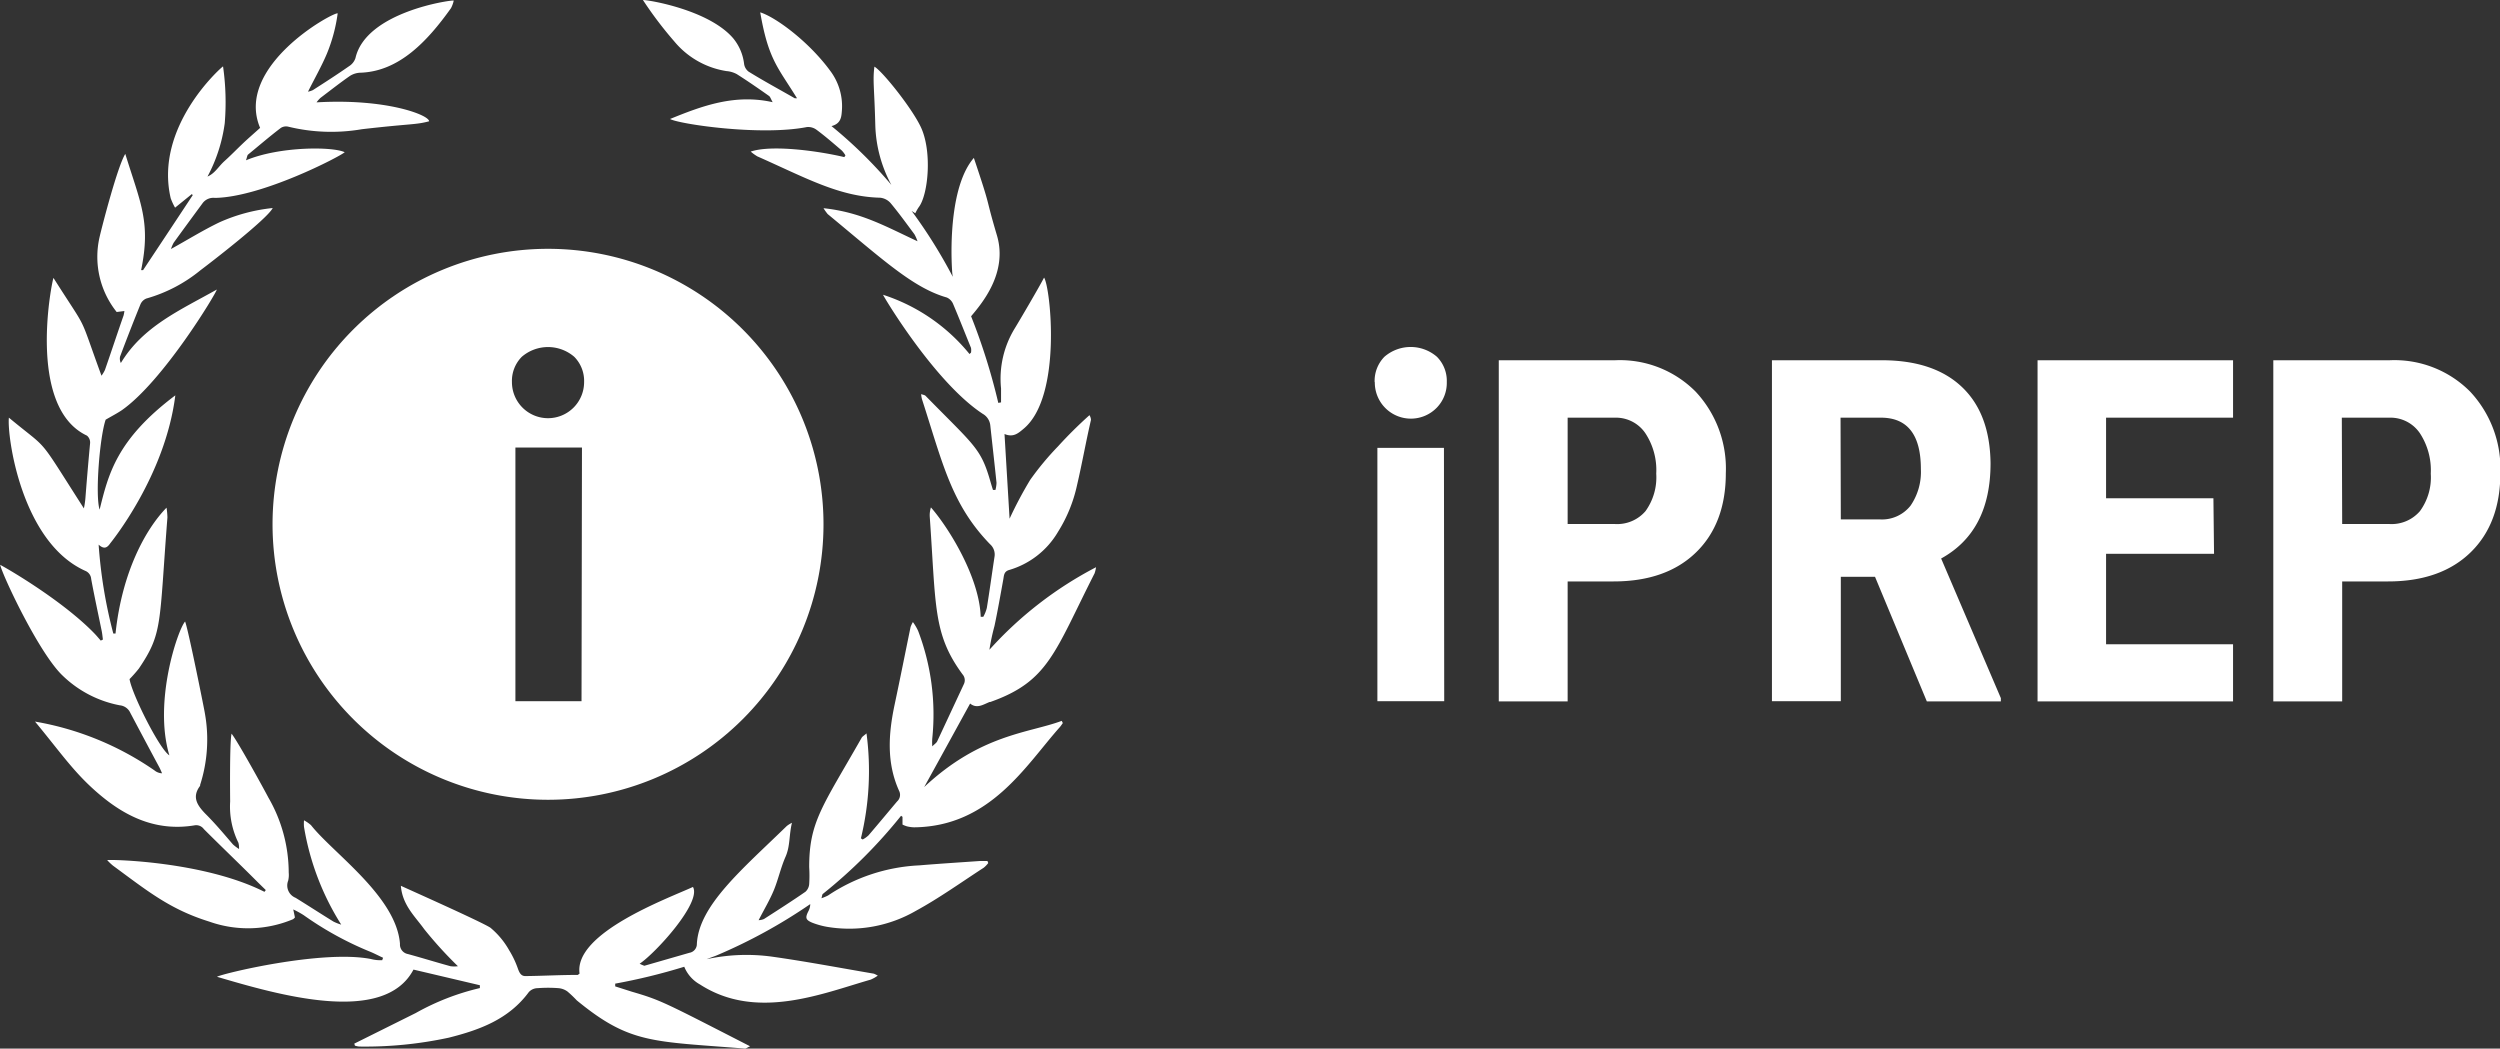
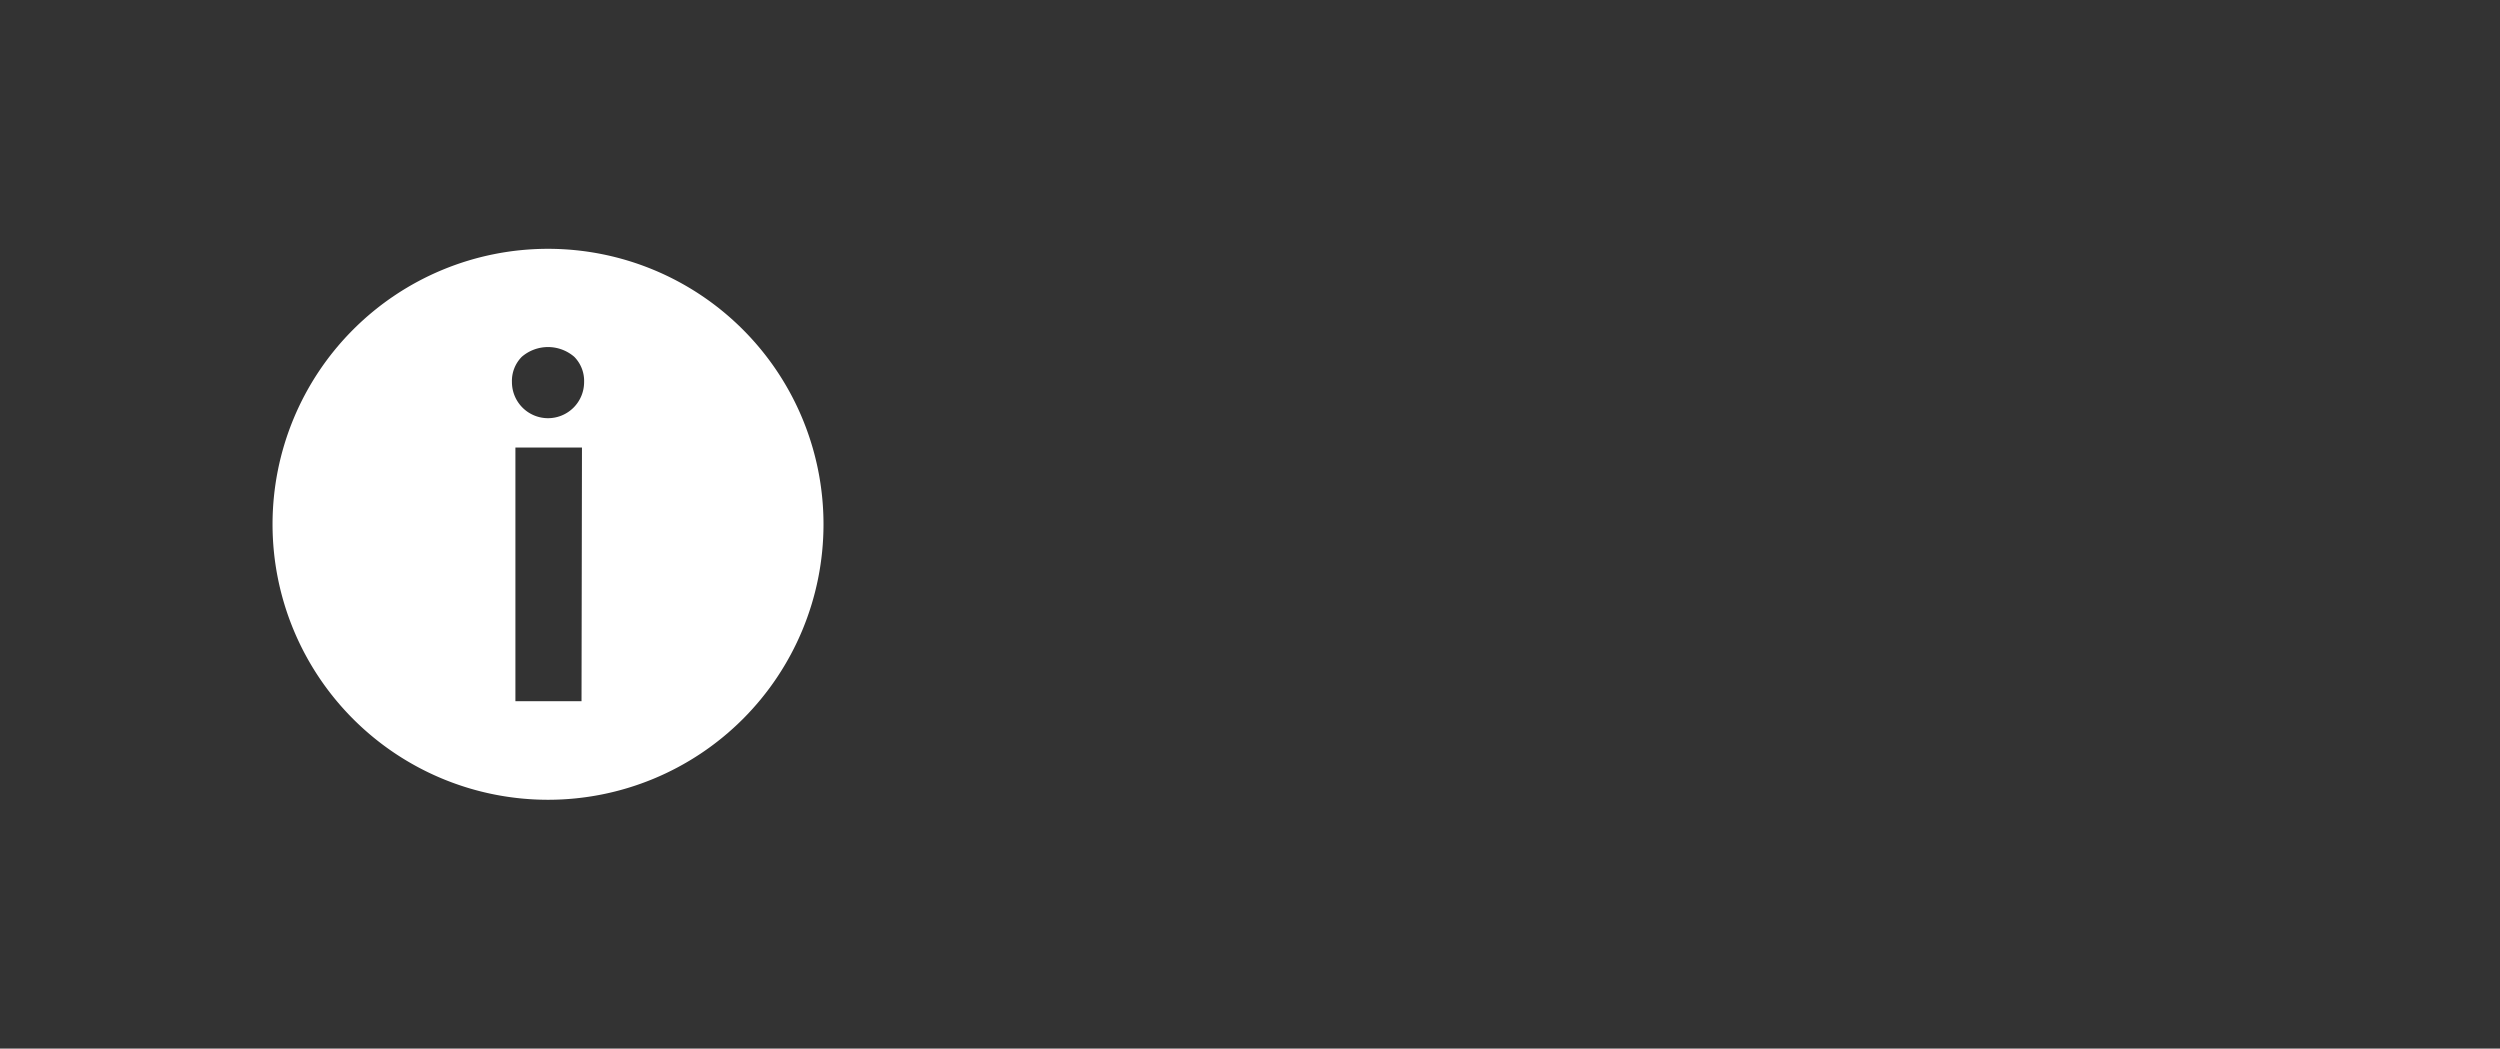
<svg xmlns="http://www.w3.org/2000/svg" id="bec955e8-f6e2-4e9e-abee-760b1c23d67e" viewBox="0 0 281.33 118">
  <rect x="0" y="0" width="281.33" height="118" fill="#333333" stroke="none" />
  <defs>
    <style>.cls-1{fill:#fff}</style>
  </defs>
-   <path class="cls-1" d="M111.43 79c6.57-2.32 7.22-5.57 11.75-14.49a4 4 0 0 0 .16-.68 42.56 42.56 0 0 0-12 9.29 24.38 24.38 0 0 1 .57-2.67c.37-1.75.68-3.52 1-5.29.07-.39.06-.81.59-1a9.45 9.45 0 0 0 5.56-4.31 16.38 16.38 0 0 0 2.14-5.25c.57-2.44 1-4.89 1.57-7.35a1.11 1.11 0 0 0-.17-.53 48.85 48.85 0 0 0-3.54 3.51 32.27 32.27 0 0 0-3.13 3.77 44.5 44.5 0 0 0-2.32 4.37c-.19-3.2-.38-6.31-.57-9.53 1 .42 1.55-.09 2.16-.6 4.37-3.65 3-16 2.29-17-.51 1-2.72 4.77-3.32 5.75a10.85 10.85 0 0 0-1.52 6.72v1.57l-.31.06a69.31 69.31 0 0 0-3.06-9.75c1.21-1.44 4.15-4.89 2.91-9.09-1.46-4.93-.51-2.51-2.6-8.73-2.6 3-2.63 9.77-2.45 12.65a6 6 0 0 0 .08.73 56.71 56.71 0 0 0-4.63-7.41l.41.26a5.32 5.32 0 0 1 .37-.66c1.1-1.38 1.57-6.43.19-9.17C102.49 12 99.28 8 98.4 7.5c-.21 1.58 0 2.46.1 6.61a15 15 0 0 0 1.81 6.7 50.8 50.8 0 0 0-6.74-6.62c1-.26 1.11-.94 1.16-1.62A6.61 6.61 0 0 0 93.45 8c-2.45-3.36-6.22-6.1-7.9-6.61.92 5.34 2 6.19 4.14 9.67h-.25c-1.74-1-3.49-1.94-5.2-3a1.32 1.32 0 0 1-.51-.91A5.55 5.55 0 0 0 82.5 4.3C79.78 1.13 73.06 0 72.35 0a43.2 43.2 0 0 0 3.53 4.66A9.53 9.53 0 0 0 81.75 8a2.94 2.94 0 0 1 1.16.34c1.23.78 2.43 1.61 3.62 2.45.15.1.21.34.42.71-4.25-.95-7.9.4-11.55 1.89 1 .57 10.16 1.93 15.39.91a1.57 1.57 0 0 1 1.09.3c1 .74 1.9 1.53 2.83 2.32a2.67 2.67 0 0 1 .43.57l-.13.19c-2.89-.69-8.19-1.42-10.53-.62a5.11 5.11 0 0 0 .75.54c5.43 2.4 9.19 4.54 13.83 4.65a1.81 1.81 0 0 1 1.19.64c.93 1.12 1.78 2.3 2.65 3.47a4.63 4.63 0 0 1 .35.79c-3.58-1.66-6.37-3.28-10.58-3.72a6.08 6.08 0 0 0 .47.66c6.19 5.11 9.63 8.32 13.41 9.39a1.38 1.38 0 0 1 .72.76c.69 1.63 1.33 3.27 2 4.91a1.57 1.57 0 0 1 0 .53l-.17.16a20.77 20.77 0 0 0-9.73-6.67c0 .1 5.79 9.84 11.22 13.4a1.69 1.69 0 0 1 .85 1.3c.23 2.15.48 4.31.7 6.46a3.6 3.6 0 0 1-.12.8h-.28c-.1-.31-.19-.61-.28-.92-1.08-3.78-1.75-4-7.3-9.66-.09-.1-.26-.11-.5-.2a3.13 3.13 0 0 0 .1.6c2.31 7.13 3.28 11.78 7.65 16.29a1.54 1.54 0 0 1 .5 1.44c-.29 1.91-.55 3.82-.86 5.73a4 4 0 0 1-.4 1h-.29c-.14-4.43-3.58-10-5.6-12.31a2.87 2.87 0 0 0-.13 1.09c.71 10.12.36 13.17 3.69 17.7a1 1 0 0 1 .14 1.11l-3 6.43c-.08.17-.28.29-.55.56a6.61 6.61 0 0 1 0-.89 26.4 26.4 0 0 0-1.59-12.1 5.59 5.59 0 0 0-.59-1 3.94 3.94 0 0 0-.26.55c-.6 2.92-1.18 5.84-1.8 8.76-.69 3.27-.92 6.51.5 9.67a1 1 0 0 1-.22 1.21c-1.07 1.27-2.13 2.55-3.21 3.81a3 3 0 0 1-.66.47l-.2-.13a32.16 32.16 0 0 0 .63-11.81c-.28.25-.47.35-.55.5-4.41 7.74-5.9 9.45-5.9 14.54a15.54 15.54 0 0 1 0 1.93 1.31 1.31 0 0 1-.42.85c-1.53 1.06-3.1 2.06-4.67 3.07a1.74 1.74 0 0 1-.6.13c.61-1.2 1.26-2.27 1.73-3.42s.77-2.52 1.3-3.72.38-2.42.72-3.82a3.5 3.5 0 0 0-.58.36c-5 4.87-9.9 8.93-10.12 13.27a1 1 0 0 1-.84 1l-5.07 1.46a3.54 3.54 0 0 1-.53-.23c1.82-1.22 7-6.91 6-8.64-2.85 1.31-13.42 5.17-12.76 9.75-.12.08-.17.15-.22.15-2 0-3.92.11-5.88.13-.48 0-.66-.36-.82-.78a10.52 10.52 0 0 0-1-2.12 9.06 9.06 0 0 0-2.11-2.54c-1-.67-10-4.67-10.08-4.72.17 2.17 1.6 3.45 2.62 4.87a45.62 45.62 0 0 0 3.8 4.18 3 3 0 0 1-.84 0c-1.6-.44-3.18-.93-4.79-1.37a1.09 1.09 0 0 1-.89-1.15C44.6 100.88 37.47 96 35 92.86a4.3 4.3 0 0 0-.79-.55 4.57 4.57 0 0 0 0 .74 29.66 29.66 0 0 0 4.19 11 5.41 5.41 0 0 1-.87-.34c-1.43-.88-2.84-1.8-4.27-2.68a1.49 1.49 0 0 1-.83-1.93 2.8 2.8 0 0 0 .06-.91 16.89 16.89 0 0 0-2.29-8.44c-.52-1-3.4-6.24-4.14-7.19-.24 1-.16 7.54-.16 7.64a9.2 9.2 0 0 0 .93 4.64 2.35 2.35 0 0 1 .07.7 4.83 4.83 0 0 1-.68-.51c-1-1.16-2-2.36-3.13-3.48-.9-.94-1.52-1.87-.57-3.12v-.1a16.69 16.69 0 0 0 .53-8.09c0-.1-1.85-9.36-2.22-10.3C20 70.87 17.25 79 19.06 85c-1.11-.68-4.24-6.94-4.48-8.58a14.88 14.88 0 0 0 1.05-1.19c2.7-4 2.27-4.9 3.21-17a8 8 0 0 0-.1-1.1c-2.33 2.39-5 7.19-5.74 14.16h-.25a53.66 53.66 0 0 1-1.65-10c.65.6 1 .29 1.3-.14.07-.1 6.19-7.56 7.33-16.66-6.65 5-7.54 8.93-8.52 12.86-.51-1.59 0-8.13.68-10.12.68-.4 1.27-.7 1.82-1.07C18.36 42.9 24.33 33 24.4 32.58c-4.11 2.32-8.3 4.12-10.8 8.27a1.12 1.12 0 0 1-.09-.72c.75-2 1.5-3.92 2.29-5.87a1.21 1.21 0 0 1 .68-.67 16.81 16.81 0 0 0 6.08-3.18c.86-.64 7.49-5.73 8.13-7a19.55 19.55 0 0 0-6 1.61c-1.87.9-3.63 2-5.45 3a4.34 4.34 0 0 1 .3-.7c1.09-1.51 2.19-3 3.3-4.51a1.52 1.52 0 0 1 1.35-.54c5.28-.08 14.1-4.67 14.6-5.14-1.34-.65-7.34-.67-11.11.91.13-.37.14-.57.24-.65 1.22-1 2.44-2.05 3.69-3a1.1 1.1 0 0 1 .85-.13 20.4 20.4 0 0 0 8.27.28c5.67-.65 6-.48 7.56-.89 0-.7-4.81-2.59-12.67-2.13a3.5 3.5 0 0 1 .44-.5c1.11-.84 2.2-1.7 3.34-2.49a2.34 2.34 0 0 1 1.23-.35C44.86 8 48 4.78 50.75.92a3.28 3.28 0 0 0 .31-.86C50.66 0 41.17 1.36 40 6.54a1.71 1.71 0 0 1-.72.91c-1.33.93-2.7 1.81-4.07 2.69a2.72 2.72 0 0 1-.55.18c.73-1.47 1.52-2.84 2.13-4.29A18.16 18.16 0 0 0 38 1.5c-.63-.09-11.63 6-8.73 12.89-.66.6-1.35 1.19-2 1.81s-1.3 1.29-2 1.92-1.07 1.38-1.92 1.75a17.68 17.68 0 0 0 1.94-6 28.55 28.55 0 0 0-.19-6.4c-.23.13-7.77 6.8-5.89 14.84a6.79 6.79 0 0 0 .49 1.06l1.89-1.53.1.12q-2.78 4.21-5.59 8.44h-.22C17 25 15.8 22.84 14.1 17.32c-.86 1.35-2.62 8.15-2.9 9.38a9.94 9.94 0 0 0 1.93 8.41L14 35a4.21 4.21 0 0 1-.09.49c-.7 2-1.39 4.1-2.1 6.14a3.86 3.86 0 0 1-.39.65c-2.72-7.43-1.31-4.55-5.4-11-.1 0-3.14 14.5 3.76 17.74a1 1 0 0 1 .36.83c-.2 2.15-.37 4.15-.53 6.22a9 9 0 0 1-.17 1.14C4 48.72 5.71 50.91 1 47c-.22 2 1.37 14 8.6 17.24a1.06 1.06 0 0 1 .66.91c.37 2 .79 3.92 1.19 5.88.06.31.09.63.13.94l-.24.12c-.23-.26-.45-.53-.69-.78-3.27-3.4-9-6.87-10.63-7.75.24 1.15 4.39 10 7.05 12.49a12.63 12.63 0 0 0 6.41 3.32 1.45 1.45 0 0 1 1.19.86c1.06 2 2.16 4.07 3.25 6.1.12.22.21.46.32.69a1.4 1.4 0 0 1-.85-.32 33.64 33.64 0 0 0-13.45-5.5c3.05 3.68 4.55 6 7.59 8.48s6.41 3.87 10.41 3.19a1.06 1.06 0 0 1 1 .43c2 2 4.1 4 6.15 6.06l.82.8-.15.2c-6.8-3.44-17.28-3.66-17.7-3.57a6.35 6.35 0 0 0 .65.62c3.92 2.88 6.41 4.92 10.84 6.3a13.06 13.06 0 0 0 9.43-.27 1 1 0 0 0 .21-.2c-.06-.28-.11-.54-.19-.9a10.39 10.39 0 0 1 1.18.65 37 37 0 0 0 7.55 4.14c.47.2.92.44 1.38.65l-.1.27a4.16 4.16 0 0 1-1.27-.13c-5.5-1.08-16.85 1.67-17.32 2 6.8 2 18.78 5.52 22.11-.81l7.47 1.76v.32a27.48 27.48 0 0 0-7.22 2.81l-6.91 3.44.07.23a2.46 2.46 0 0 0 .47.1 44.56 44.56 0 0 0 10.1-1c3.46-.87 6.75-2.07 9-5.13a1.36 1.36 0 0 1 1-.44 15.23 15.23 0 0 1 2.34 0 2 2 0 0 1 1 .37 12.4 12.4 0 0 1 1.05 1c6 4.93 8.51 4.59 18.94 5.43.11 0 .22-.1.57-.26-9.61-4.92-10-5.18-13.3-6.14l-1.88-.6v-.31a66.68 66.68 0 0 0 7.77-1.9 4 4 0 0 0 1.78 2c6.37 4.11 13.78 1 19.2-.55a4.2 4.2 0 0 0 .8-.45 3.61 3.61 0 0 0-.44-.22c-3.81-.65-7.6-1.37-11.42-1.91a21.16 21.16 0 0 0-7.4.28c.37-.15.74-.27 1.11-.42a59.7 59.7 0 0 0 10.55-5.78 1.77 1.77 0 0 1-.2.78c-.39.76-.33 1 .44 1.32a8.7 8.7 0 0 0 1.66.46 15 15 0 0 0 10-1.81c2.64-1.44 5.1-3.21 7.63-4.85a3.08 3.08 0 0 0 .5-.52l-.09-.23h-.85c-2.27.16-4.53.3-6.8.49a20.17 20.17 0 0 0-10.29 3.39 5.27 5.27 0 0 1-.74.31c.08-.27.08-.43.16-.49a56.27 56.27 0 0 0 8.8-8.79l.16.12v.87a3.07 3.07 0 0 0 .5.2 3.76 3.76 0 0 0 .81.11c8.58-.09 12.58-7 16.4-11.28.12-.14.22-.3.33-.45l-.12-.25c-3.68 1.38-9.1 1.48-15.48 7.45 1.72-3.11 3.43-6.23 5.17-9.4.75.62 1.47.12 2.18-.17ZM154.69 43a3.88 3.88 0 0 1 1.1-2.85 4.51 4.51 0 0 1 5.91 0 3.85 3.85 0 0 1 1.11 2.85 4 4 0 0 1-1.1 2.85 4.06 4.06 0 0 1-7-2.85Zm7.83 35.91H155V50.4h7.49Zm13.89-13.48v13.5h-7.75V40.54h13.08a12 12 0 0 1 9.08 3.54 12.68 12.68 0 0 1 3.39 9.17c0 3.76-1.12 6.74-3.35 8.91s-5.32 3.27-9.28 3.27Zm0-6.46h5.33a4.2 4.2 0 0 0 3.43-1.45 6.49 6.49 0 0 0 1.21-4.22 7.54 7.54 0 0 0-1.24-4.57 4 4 0 0 0-3.32-1.73h-5.41ZM211 64.91h-3.85v14h-7.75V40.54h12.37q5.83 0 9 3t3.23 8.6q0 7.65-5.56 10.71l6.72 15.71v.37h-8.33Zm-3.85-6.46h4.4A4.09 4.09 0 0 0 215 56.9a6.71 6.71 0 0 0 1.16-4.12q0-5.78-4.51-5.78h-4.53Zm42 3.87H237V72.5h14.29v6.43h-22V40.54h22V47H237v9.07h12.08Zm14.42 3.11v13.5h-7.75V40.54h13.08a12 12 0 0 1 9.08 3.54 12.68 12.68 0 0 1 3.39 9.17c0 3.76-1.12 6.74-3.35 8.91s-5.33 3.27-9.28 3.27Zm0-6.46h5.33a4.21 4.21 0 0 0 3.42-1.45 6.43 6.43 0 0 0 1.22-4.22 7.61 7.61 0 0 0-1.24-4.57 4 4 0 0 0-3.37-1.73h-5.4Z" />
  <path class="cls-1" d="M61.67 28a31 31 0 1 0 31 31 31 31 0 0 0-31-31Zm3.77 50.91H58V50.36h7.49Zm-3.77-31.85A4.06 4.06 0 0 1 57.61 43a3.85 3.85 0 0 1 1.11-2.85 4.52 4.52 0 0 1 5.9 0A3.85 3.85 0 0 1 65.73 43a4.06 4.06 0 0 1-4.06 4.06Z" />
</svg>